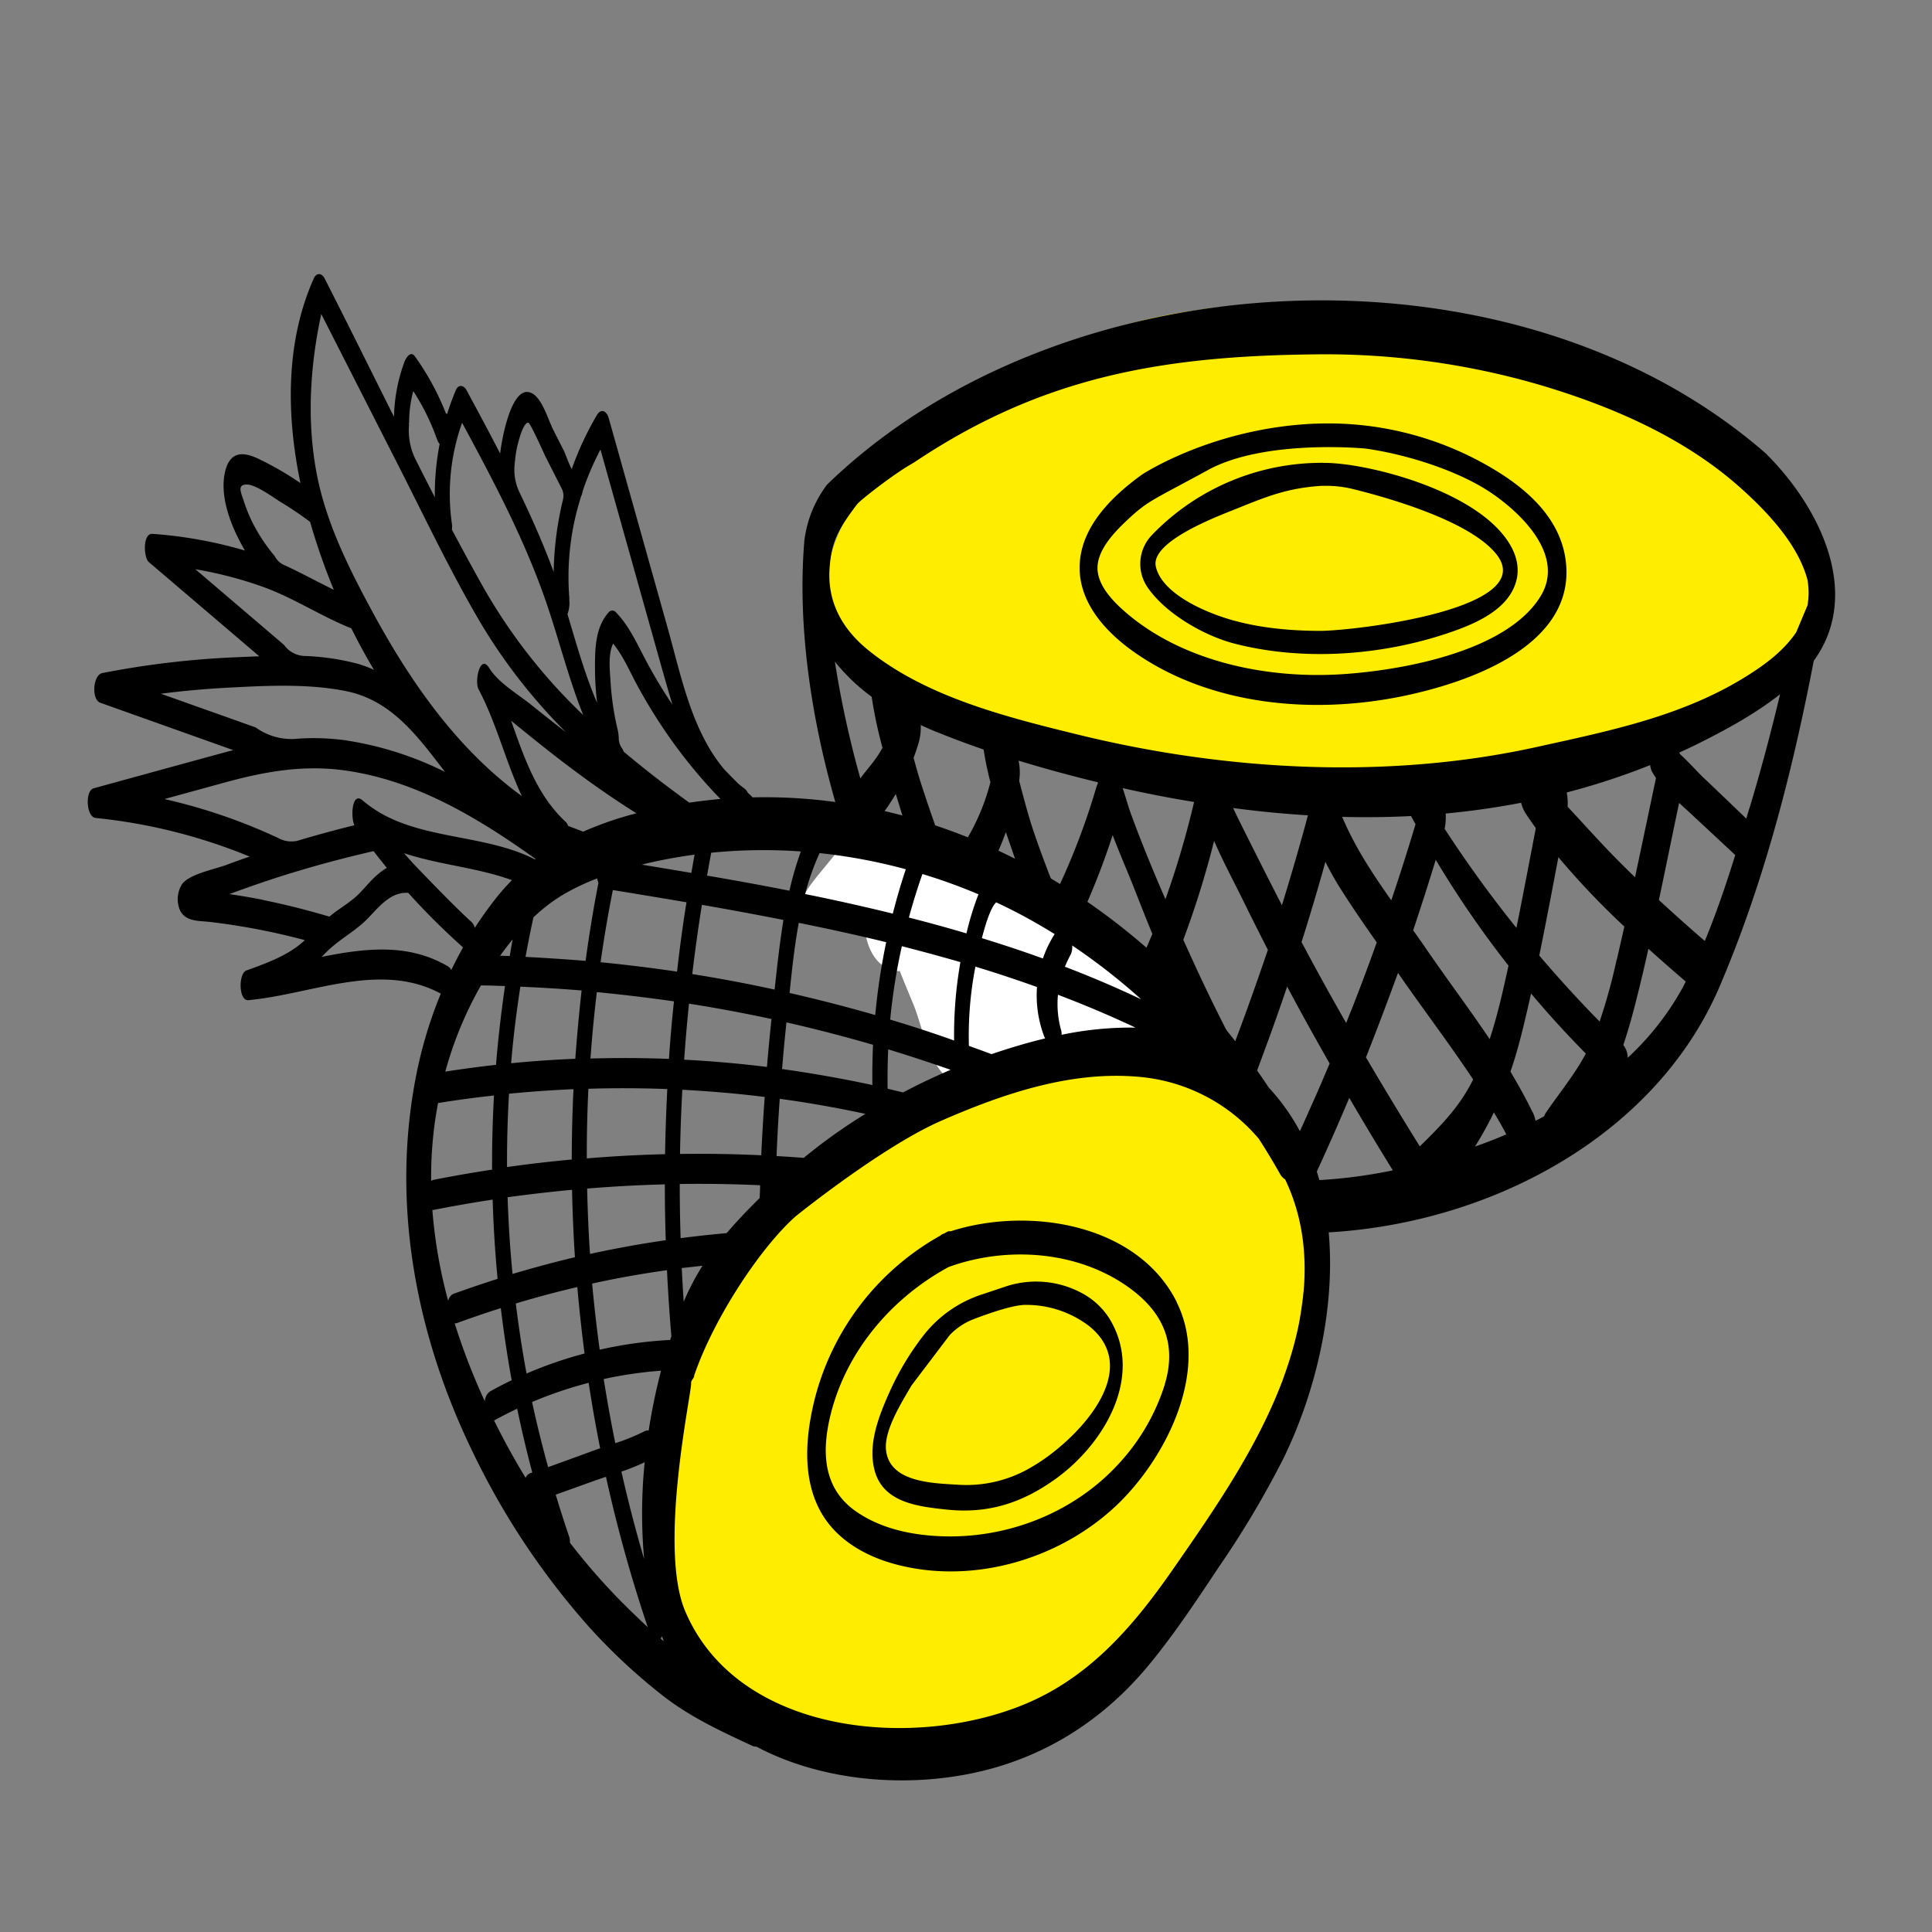
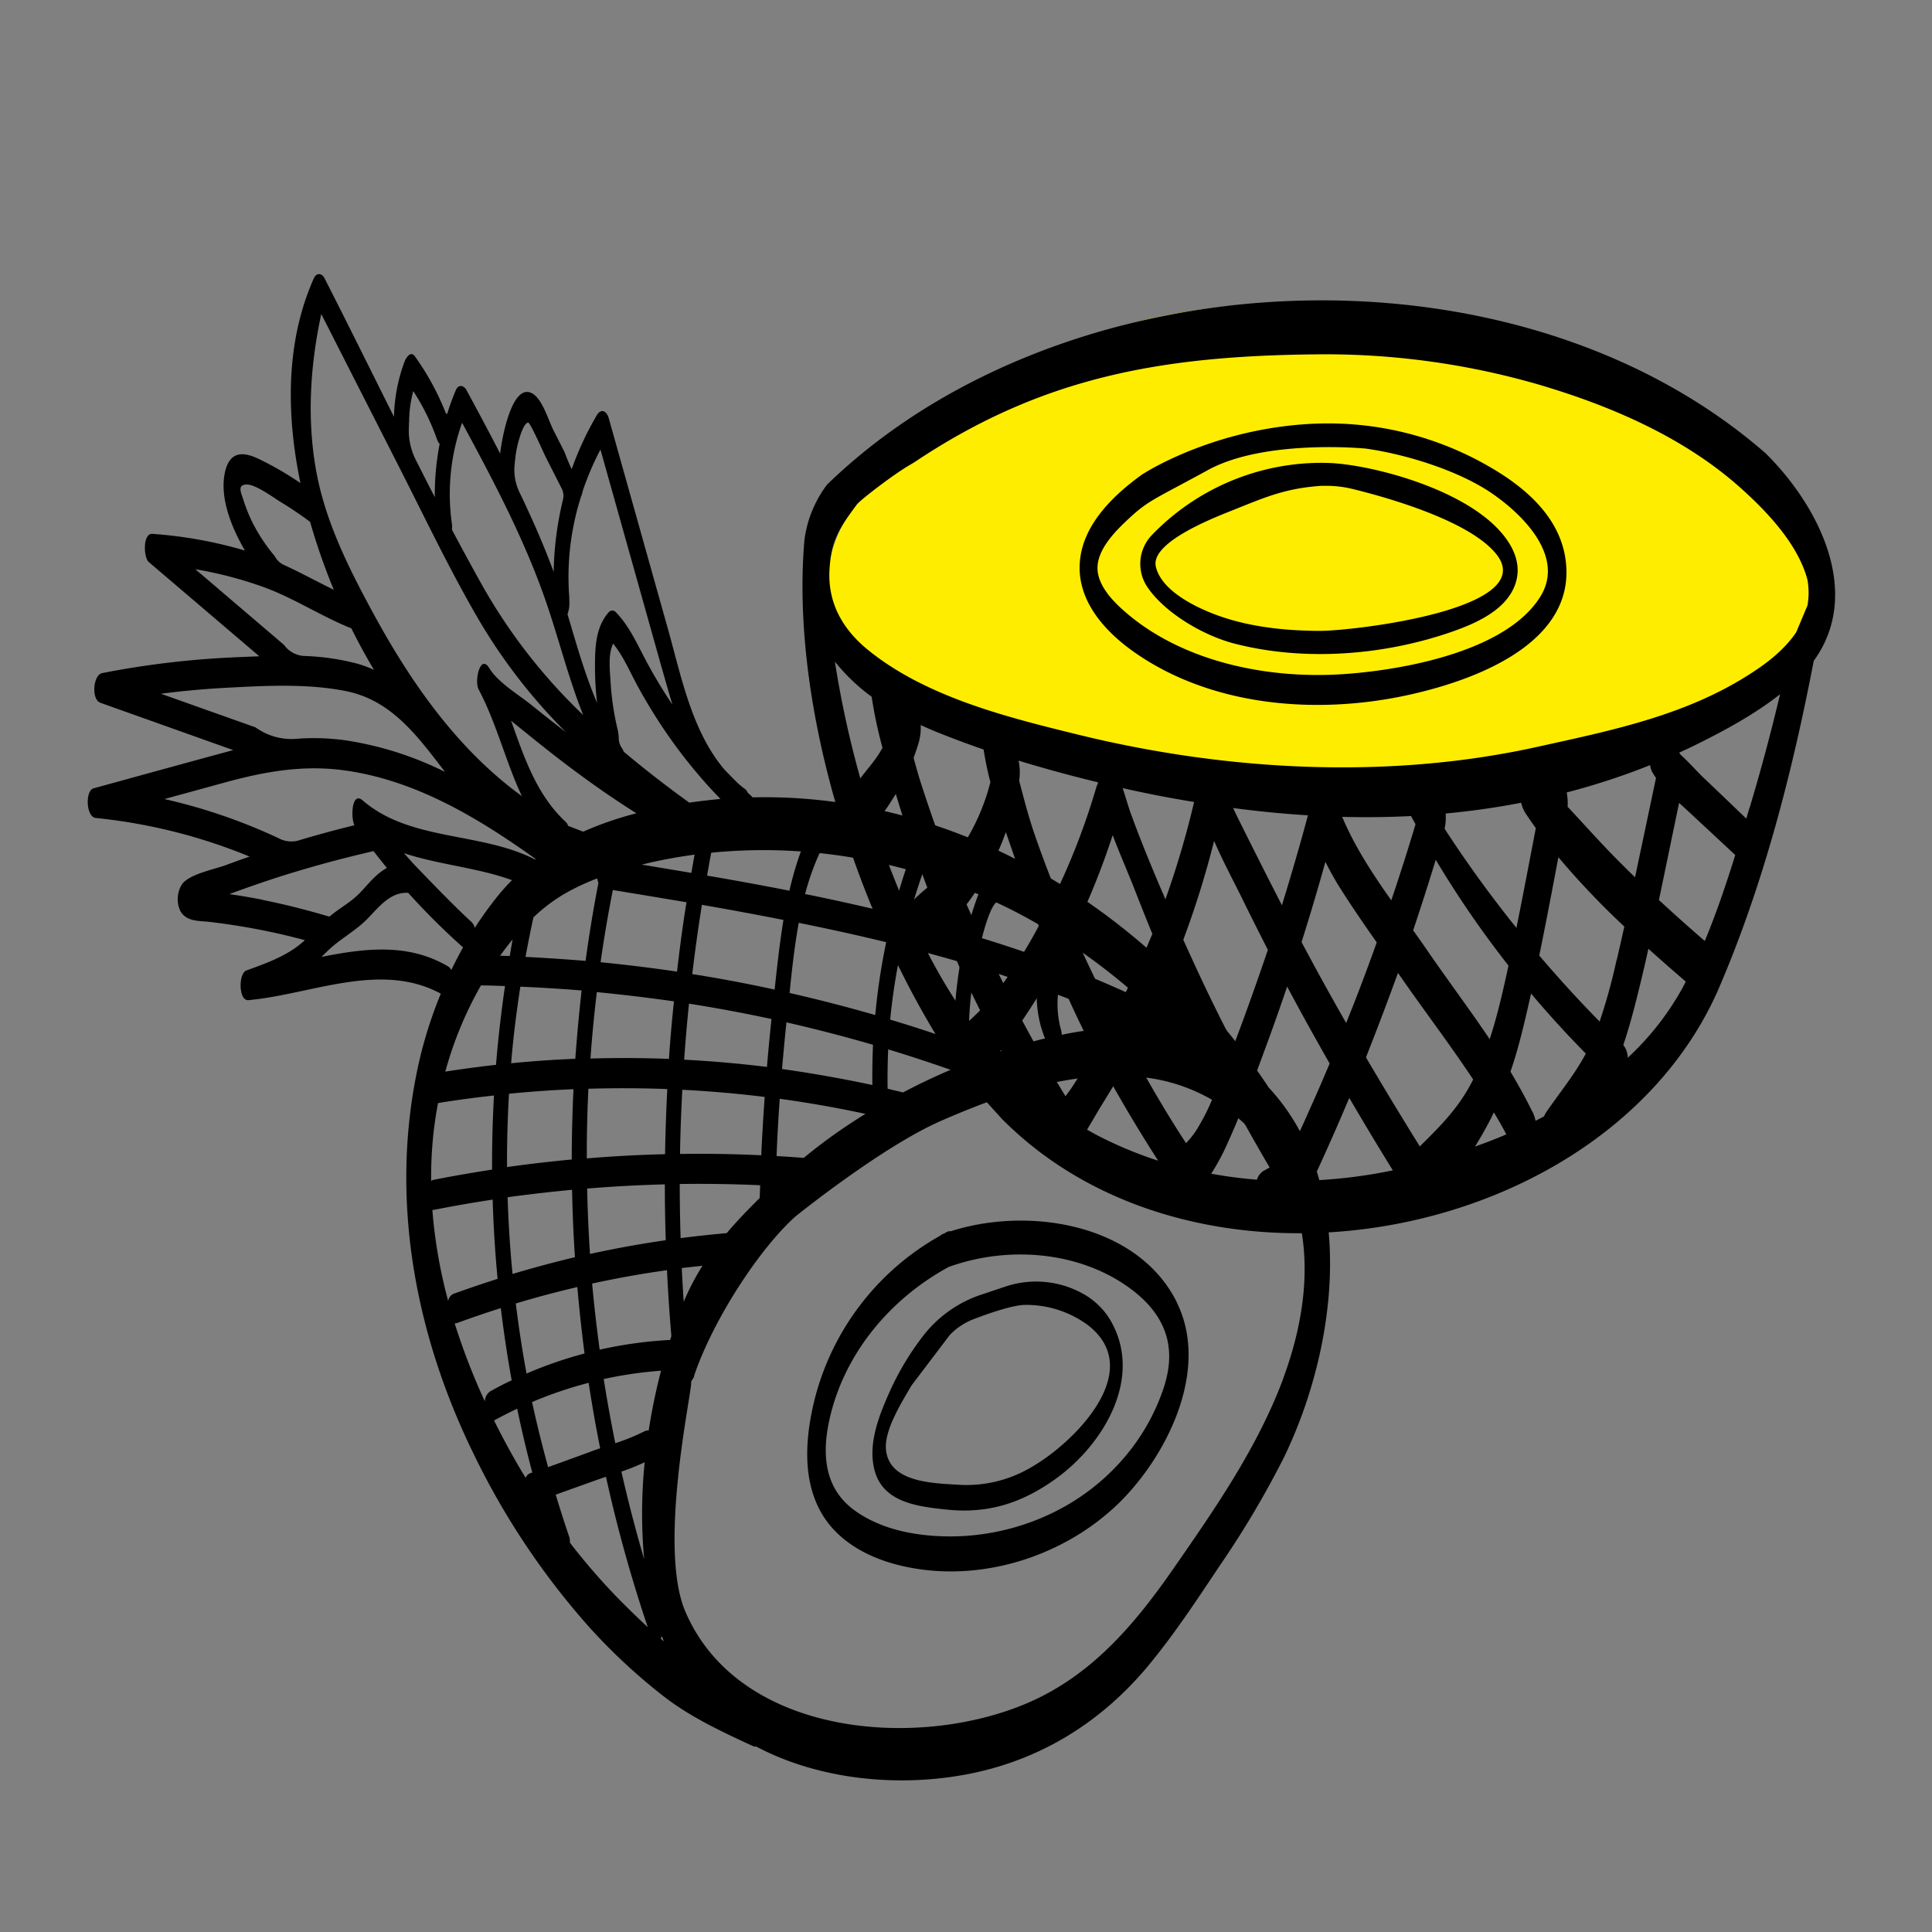
<svg xmlns="http://www.w3.org/2000/svg" viewBox="0 0 512 512">
  <rect x="0" y="0" width="512" height="512" fill="#808080" stroke="none" />
  <defs>
    <style>.cls-1{fill:#ffed00;}.cls-2{fill:#fff;}</style>
  </defs>
  <g id="Layer_8" data-name="Layer 8">
    <g id="Layer_11" data-name="Layer 11">
      <path class="cls-1" d="M476.46,136.3A147.47,147.47,0,0,0,437,106.23c-15-7.74-31.31-13.85-47.35-19.08C373,81.7,355.49,78,338.19,82.89c-.27.07-.52.16-.78.24-6.37-3.35-14.9-1.73-22.13-.65A140.12,140.12,0,0,0,263.1,101.3a149.29,149.29,0,0,0-23.36,17.92c-7.81,7.25-15.46,15.34-18.86,25.64-4.65,14.06,1.44,35.63,17.78,40.78,8.62,2.71,15.3,5.47,23.49,7.32a11.51,11.51,0,0,1,7,4.72,10.4,10.4,0,0,0,7,4.71,164.88,164.88,0,0,0,48.17,1,8.32,8.32,0,0,1,1.12-.08c2.31,0,4.63-.09,6.94-.15A11.37,11.37,0,0,1,337,204a46.64,46.64,0,0,0,5.95,2.11c6,1.56,12.21.41,18.21-.72,9.11-1.72,20.65,3.33,29.75,1.57a13,13,0,0,1,3.41-.13l4-2.42c28.79,2.15,51.88-10.38,75.49-27,5.88-4.14,7.6-12,8.06-18.7C482.31,151.69,481.63,141.78,476.46,136.3Z" />
    </g>
    <path d="M479,160.45a19.54,19.54,0,0,0,0-6.78c-2.51-9.54-10.88-18.29-18.07-24.67-14.95-13.25-34.2-21.5-53.18-27.09a203.17,203.17,0,0,0-59.14-8c-40.61.41-72.26,5.93-105.87,28.31-.48.32-1,.63-1.47.91-4.27,2.41-13.27,9.36-14.16,10.53-5.1,6.81-6.79,9.83-7.27,17.1-.59,9,3.53,16.11,10.34,21.6,15.4,12.41,36.7,17.71,55.54,22.33,39.18,9.61,82.06,12,121.61,3.25,19.79-4.37,39.17-8.28,56.26-19.21,3.81-2.44,8.92-6,12.42-11.16M254.87,284.76C228.52,246.9,209.25,189,213.18,143.11a30.89,30.89,0,0,1,6-14.68c62.32-60.47,182-66.54,248.73-8.3,14.46,14.32,25.64,37.25,12.75,55-5.7,29.64-13.33,59.39-25.28,87.08-29.46,67.11-137,87.62-189.87,34.3m198.14-82.37c3-10,5.68-20,8.09-30.16-6.64,5.23-14.3,9.4-21.75,13.11-1.64.82-3.3,1.6-5,2.36a5,5,0,0,1,.38.56c2.24,2,4.34,4.45,6.18,6.19,3.77,3.55,7.49,7.16,11.24,10.74C463.06,216,463.34,215.07,463.61,214.14Zm-3.76,12.48c-3.74-3.49-7.51-7-11.22-10.45-1.2-1.13-2.45-2.25-3.69-3.4-1.8,8.57-3.54,17.16-5.35,25.74q6,5.55,12.16,10.86C454.85,242,457.46,234.3,459.85,226.62Zm-29.7,50.32a5.36,5.36,0,0,1,1.16,3.39A73.55,73.55,0,0,0,446,261.59c.26-.48.49-1,.75-1.46-3.3-2.83-6.62-5.73-9.91-8.7-1,4.61-2.11,9.21-3.26,13.79-1,3.94-2.09,7.86-3.39,11.72Zm-14.72-63.11c4.43,4.73,8.74,9.6,13.31,14.19,1.5,1.5,3,3,4.52,4.46,1.87-8.77,3.7-17.55,5.56-26.32a19,19,0,0,1-1.05-1.64,5.26,5.26,0,0,1-.5-1.76,184,184,0,0,1-19,6.41q-1.56.44-3.12.84A14.66,14.66,0,0,1,415.43,213.83Zm13,40.5c.68-2.92,1.33-5.85,2-8.78a210.29,210.29,0,0,1-17.48-18.38c-1.65,8.69-3.29,17.39-5.07,26.06,5.13,6,10.45,11.87,16,17.49A153.17,153.17,0,0,0,428.43,254.33Zm-22.34,40.3a10.34,10.34,0,0,1,.81,2.39c.75-.38,1.49-.77,2.23-1.16a8.47,8.47,0,0,1,.71-1.28c3.63-5.27,7.42-9.82,10.38-15.37q-7.59-7.68-14.51-15.91c-.69,3.08-1.4,6.16-2.15,9.23-.95,3.84-2,7.69-3.31,11.46C402.35,287.47,404.33,291,406.09,294.63Zm-23.26-74.95q8.82,13.57,19,26.22c1.78-8.8,3.44-17.62,5.14-26.43-.91-1.27-1.81-2.56-2.67-3.86a8.92,8.92,0,0,1-1.22-2.87c-6.65,1.29-13.32,2.22-20,2.85A15.14,15.14,0,0,1,382.83,219.68Zm-2.37,8.13q-2.88,9.42-6,18.74c1.36,1.9,2.71,3.8,4,5.7,5.29,7.68,11,15.29,16.28,23.14,1.35-4.12,2.45-8.32,3.43-12.54.54-2.31,1.05-4.62,1.56-6.94A268.84,268.84,0,0,1,380.46,227.81Zm-137-31.14c-.41,1.41-.88,2.8-1.39,4.17.68,2.49,1.38,5,2.18,7.43,2.26,6.95,4.68,13.85,7.35,20.65A59.28,59.28,0,0,0,255.2,224a56.82,56.82,0,0,0,7.27-16.72,83.11,83.11,0,0,1-1.8-8.65q-6.85-2.35-13.55-5.1c-1.05-.44-2.08-.91-3.12-1.38A14.82,14.82,0,0,1,243.5,196.67Zm16.71,37.09q-1.9,3.06-4.06,5.92c3.1,7,6.32,14,9.72,20.85a127.68,127.68,0,0,0,9.42-15.15q-2.93-7.69-5.53-15.51c-1-3.06-2.12-6.19-3.2-9.35A69.11,69.11,0,0,1,260.21,233.76Zm9.89-26.92a.5.5,0,0,0,0,.12c1.27,4.8,2.5,9.61,4.11,14.24q2.65,7.68,5.71,15.19a183.33,183.33,0,0,0,10.56-27.57,7.18,7.18,0,0,1,.47-1.19,3.16,3.16,0,0,1,0-.32q-4.15-1-8.31-2.11c-4.25-1.12-8.49-2.34-12.71-3.62A14.84,14.84,0,0,1,270.1,206.84Zm14.36,40.21c.66,1.47,1.31,2.95,2,4.41q4.15,9,8.61,17.75c2.22-4.13,4.34-8.32,6.32-12.58,1.39-3,2.7-6.06,4-9.13-1.53-3.71-3-7.44-4.47-11.18-1.88-4.85-4.12-9.9-6.05-15A196.77,196.77,0,0,1,284.46,247.05Zm15.39-31c1.73,4.77,3.62,9.48,5.56,14.17,1.12,2.71,2.27,5.4,3.44,8.09a239,239,0,0,0,7.6-25.78Q307,211,297.52,208.86C298.33,211.27,299,213.76,299.85,216.09Zm13.73,33q1.79,3.94,3.61,7.89c3.1,6.7,6.39,13.35,9.81,19.92q2.36-6.21,4.59-12.47T336,251.72q-3.49-6.83-6.87-13.71c-2.44-4.94-5.15-10-7.38-15.17A245.29,245.29,0,0,1,313.58,249.06Zm14.47-32.28c2.2,4.45,4.44,8.88,6.67,13.32,1.65,3.28,3.34,6.55,5,9.81q3.67-11.85,6.9-23.83-9.95-.62-19.85-1.94C327.22,215,327.63,215.92,328.05,216.78Zm16.87,32.9,3.27,6.08q4.2,7.73,8.56,15.36c.51-1.28,1-2.56,1.54-3.85q3.42-8.7,6.56-17.51c-3.34-4.76-6.65-9.55-9.74-14.46a75.06,75.06,0,0,1-3.86-6.9Q348.27,239.1,344.92,249.68Zm23.79-11.08q3.38-10,6.42-20.16c-.4-.72-.8-1.44-1.19-2.17-6.08.31-12.17.37-18.25.22C359,224.34,363.73,231.56,368.71,238.6Zm30.46,62c-1-1.95-2.14-3.89-3.28-5.81-.42.89-.85,1.77-1.31,2.64-1.09,2.06-2.32,4.26-3.7,6.43C393.66,302.88,396.43,301.81,399.17,300.63Zm-8.78-14.53c-6.38-9.62-13.47-18.89-19.91-28.23q-4,11-8.31,21.94l-.18.44q7,11.91,14.27,23.59C381.93,298.25,386.79,293.33,390.39,286.1Zm-21.3,24.06q-5.88-9.51-11.52-19.17-3.57,8.49-7.39,16.88c-.68,1.49-1.46,3.22-2.37,5A132.88,132.88,0,0,0,369.09,310.16Zm-26.44-6.8c1.9-3.39,3.37-7,5-10.59s3.17-7.25,4.72-10.89c-3.23-5.67-6.41-11.35-9.5-17.09-.6-1.1-1.18-2.2-1.76-3.31-1.74,5.13-3.53,10.24-5.41,15.33-1.18,3.2-2.35,6.41-3.56,9.61q4.89,8.94,10.11,17.67C342.35,303.85,342.5,303.62,342.65,303.36Zm-9.53,9.27a4.32,4.32,0,0,1,1.69-2.28c.59-.31,1.13-.62,1.66-.92-2.72-4.61-5.35-9.26-7.93-13.94-1,2.47-2.06,4.93-3.16,7.36a59.41,59.41,0,0,1-4.4,8.23A118.12,118.12,0,0,0,333.12,312.63ZM316.73,300a53.36,53.36,0,0,0,4.95-9.77c.59-1.41,1.16-2.82,1.74-4.23q-5.82-11.1-11.11-22.47-1.21-2.61-2.38-5.25c-1.5,3.59-3.07,7.15-4.75,10.66s-3.32,6.68-5.08,10c4.42,8.18,9.11,16.21,14.21,24A23.39,23.39,0,0,0,316.73,300ZM293.05,302a103.88,103.88,0,0,0,13.87,5.59q-6.24-9.69-11.91-19.73c-1,1.65-2,3.29-3,4.91-1.19,1.9-2.48,4.25-3.93,6.59C289.69,300.29,291.34,301.18,293.05,302ZM282.36,290.5c3-3.79,5.28-8.43,7.48-12.09l0,0c-2.94-5.67-5.7-11.44-8.22-17.3-.68-1.59-1.33-3.19-2-4.78-2.7,4.83-5.62,9.55-8.72,14.13C274.51,277.22,278.3,283.91,282.36,290.5ZM269.08,285c-1.29-2.23-2.55-4.48-3.79-6.73-.4.48-.81,1-1.23,1.42Q266.48,282.4,269.08,285Zm-12.27-14.46c1-.9,2-1.83,2.93-2.79q-5.22-10.38-9.58-21.11a30.29,30.29,0,0,1-5,4.46A149.29,149.29,0,0,0,256.81,270.51Zm-17.39-31.77.78,1.79a41.7,41.7,0,0,1,5.55-5.31c-2.43-6.48-4.73-13-6.75-19.61-.53-1.73-1.07-3.47-1.6-5.22l-.13.2c-1.41,2.21-3.29,5.48-5.7,7.38C233.89,225,236.51,231.94,239.42,238.74ZM228,206.28c1.5-2.05,3.23-3.93,4.67-6.11.43-.64.82-1.31,1.2-2A118.22,118.22,0,0,1,231,184.65a50.89,50.89,0,0,1-9.75-9.32A265.78,265.78,0,0,0,228,206.28Zm120.6-94a85.17,85.17,0,0,1,48.75,13c9.12,5.75,16.18,13.2,17.54,23C417.77,169,394.13,179.45,374,184c-25.35,5.74-53.75,3.1-74.21-11.74-8.21-6-14.43-14-13.61-23.49s8.32-17.15,16.54-23.06C302.76,125.71,321.37,113.37,348.6,112.27Zm-28.46,12.28c-15.18,8.29-15.88,8-22,13.82-3.58,3.42-7.82,8.18-7.24,13.07.55,4.61,4.85,8.75,8.61,11.83,14.95,12.19,36.67,16.79,56.93,15.34,16.89-1.21,43.2-6.45,51.84-20.63,6.21-10.17-3.84-21-12.87-27.22-8.62-5.93-22.49-10.34-33.4-11.88C362,118.88,335.33,116.27,320.14,124.55Zm30.91-1.89c10,0,34.13,5.77,45.35,16.91,4.6,4.57,7.42,10.29,4.77,16.22-2.77,6.22-10.36,9.59-17.21,11.9-17.66,6-38.44,7.59-56.78,2.87-8.21-2.11-18.5-8.1-23.18-15.09a11,11,0,0,1,1.22-13.64A62.42,62.42,0,0,1,351.05,122.66Zm-44.74,27.5c1.47,6.41,10.65,10.93,17.08,13.17,8.25,2.87,17.46,3.82,26.33,3.85,9.24,0,58.81-5.85,46.67-20.52-7.31-8.85-29.18-14.94-37.87-17.07a28.82,28.82,0,0,0-7.11-.85h-1.24c-9.45.63-14.86,3-23.45,6.45C321.19,137.4,304.86,143.78,306.31,150.16Z" />
    <g id="Layer_9" data-name="Layer 9">
      <g id="Layer_15" data-name="Layer 15">
-         <path class="cls-2" d="M310.09,262.51c-5-2.67-10.07-5.31-15.11-8a7.07,7.07,0,0,0-2.46-3.4A405,405,0,0,1,258,228q-4.06-3.06-8.06-6.21c-1.31-1-2.52-2.53-4.28-2.68-.94-.09-2.25.54-3.22.62-3.51.3-5.88,1.25-7.56,3-2.27.06-4.91-.37-5.51,1.32-.25.7-6.41-.46-6.61.25-.7,1.74-9.19,10.87-9.38,12.67-.31,2.75,14.89,5,15.71,8.44.38,4.48,2,8.83,5.57,10.94a6.78,6.78,0,0,0,3.81,1c1.1,2.86,2.29,5.69,3.48,8.54,3,7.24,4.15,18.16,12.15,21.79,8.34,3.77,15.85-1.73,23.82-3.48,10.1-2.21,20.6.71,30.79-1.07C315.79,281.9,315.72,265.49,310.09,262.51Z" />
-       </g>
+         </g>
      <g id="Layer_10" data-name="Layer 10">
-         <path class="cls-1" d="M344.83,305.56c-6.26-13.15-23.38-20.35-36.79-23.29a66.84,66.84,0,0,0-32.47,1,3.63,3.63,0,0,0-4-.81,71.13,71.13,0,0,0-20.78,11.21A83.62,83.62,0,0,0,236,301.07a37.2,37.2,0,0,0-5.84,3.6c-.77.57-1.5,1.17-2.22,1.79a35.4,35.4,0,0,0-4.26,2.15,2.1,2.1,0,0,0-1.91.43,112.11,112.11,0,0,0-43,79.93,117.79,117.79,0,0,0-.07,18.31,20.66,20.66,0,0,0-2.33,8.49c0,.28,0,.56,0,.84a20.35,20.35,0,0,0,.71,6.66,23.88,23.88,0,0,0,2,5.46,24.14,24.14,0,0,0,1,3.85c0,3.05.75,6.17,2.62,8.32,8.12,9.33,19,14.06,30.43,17.53a53.06,53.06,0,0,0,10.51,2.92c2.09.35,3.56-1.3,4.41-3.82,10.36,2.24,21.17,3.18,31.54.7a44.13,44.13,0,0,0,17.69-8.77,3.29,3.29,0,0,0,3.28.4c18-6.5,29.47-23.86,38.15-40,2.65-4.94,5.05-10,7.22-15.2,11.49-8,15.09-22.51,17.14-35.66,1.37-8.7,2.5-17.45,3.73-26.18C348.06,323.82,348.88,314.05,344.83,305.56Z" />
-       </g>
+         </g>
      <path d="M336.24,288.23c-30.37-46-81.52-78.22-136.82-76.92a1.87,1.87,0,0,0-.28-.33l-1-.93a2.43,2.43,0,0,0-.69-.94c-.67-.5-1.31-1-1.93-1.57-1.22-1.2-2.41-2.42-3.59-3.66-8.65-10.23-11.46-24.91-15-37.48q-7.8-27.78-15.61-55.58c-.52-1.86-2-2.71-3.14-.81a82.89,82.89,0,0,0-6.67,14.31c-.77-1.45-1.71-4.07-2-4.71L146.66,114c-1.31-2.57-2.89-8.17-5.54-9.7-5.59-3.24-8.27,12.87-8.55,15.77,0,0,0,.11,0,.17-2.91-5.65-5.92-11.26-8.94-16.85-.71-1.31-2.15-1.61-2.83,0-.88,2.09-1.64,4.2-2.31,6.33a1.23,1.23,0,0,0-.31-.14,69.43,69.43,0,0,0-8.24-15.16c-1.13-1.58-2.38.48-2.74,1.43a44.81,44.81,0,0,0-2.79,14.61C98.27,98.21,92.22,85.92,86,73.74c-.69-1.37-2.13-1.54-2.82,0-7.45,16.63-7.39,35.88-3.56,54.28a84.39,84.39,0,0,0-10.85-6.3c-4.08-2-7.57-2.27-9,2.79C58,131.17,61,139.2,64.91,145.9a115.71,115.71,0,0,0-24.5-4.42c-2.65-.2-2.35,6.31-1,7.45l29.32,25c-2.19.07-4.35.17-6.46.26a236,236,0,0,0-35.16,4.18c-2.5.49-2.92,7-.54,7.86l35.25,12.56-1,.26c-12,3.25-24,6.57-36,9.86-2.32.64-2,7.6.54,7.86A145.56,145.56,0,0,1,66.15,227q-3.12,1.08-6.21,2.23c-3.09,1.15-9.53,2.34-11.64,5a7.47,7.47,0,0,0-.57,7.07c1.52,2.94,4.85,2.7,7.72,3a177,177,0,0,1,25.34,4.85,27,27,0,0,1-2.62,2.12c-3.9,2.7-8.46,4.31-12.88,5.92-2.14.78-2.08,8.1.53,7.86,16.65-1.51,35-10.38,51-1.72a114,114,0,0,0-6,19.13c-7.61,35-.92,70.93,14.7,102.84a199.76,199.76,0,0,0,30.61,45.88,154,154,0,0,0,19.8,18.4c7.11,5.51,15.37,9.34,23.49,13.1a1.8,1.8,0,0,0,1,.18c16.53,8.75,37.28,10.8,55.49,7.41,19.6-3.65,36-13.81,48.64-29.14,6.79-8.24,12.7-17.22,18.62-26.1a250.4,250.4,0,0,0,17-28.62C354.52,356.94,359.94,313.69,336.24,288.23Zm-59.62-13.84a5.6,5.6,0,0,0,.35.8c-5.24,1.26-9.73,2.68-12.94,3.74l-1.26.43c-2-.75-4-1.47-6-2.19a96,96,0,0,1,1.24-18.31c.07-.44.24-1.41.49-2.69q8.22,2.5,16.31,5.4A30.75,30.75,0,0,0,276.62,274.39Zm4.59-1.35a25.85,25.85,0,0,1-.84-9.42c6.94,2.64,13.8,5.52,20.54,8.71a89.46,89.46,0,0,0-19.57,1.9A4.06,4.06,0,0,0,281.21,273Zm1-16.84a32.74,32.74,0,0,1,1.56-3.29,4.8,4.8,0,0,0,.37-2.35,164,164,0,0,1,18.28,14.27C295.8,261.68,289.06,258.82,282.23,256.2ZM264,239.14q2.34,1.08,4.63,2.25,5.58,2.87,10.87,6.16a29.37,29.37,0,0,0-3.12,6.46c-5.35-1.94-10.74-3.72-16.17-5.39C261.28,244.46,262.63,240.37,264,239.14Zm-19.56-7.52A148,148,0,0,1,259.3,237a78.06,78.06,0,0,0-3.18,10.36q-7.58-2.25-15.26-4.2C241.92,239.31,243.1,235.45,244.45,231.62Zm8.4,44.12q-8.41-3-16.93-5.53A160.08,160.08,0,0,1,239,250.75q7.8,2,15.52,4.22A111.37,111.37,0,0,0,252.85,275.74Zm-.92,7.77c-4.19,1.79-8.42,3.78-12.6,6l0,0c-1.36-.34-2.73-.64-4.09-1-.06-3.48,0-7,.15-10.42Q243.7,280.63,251.93,283.51ZM217.2,226.08a146.71,146.71,0,0,1,22.85,4.28c-1.3,3.88-2.44,7.81-3.45,11.76q-11.55-2.84-23.24-5.19A66.51,66.51,0,0,1,217.2,226.08Zm-36.83,102q-.23-7.15-.23-14.31,10.65-.15,21.3.33c0,1.13-.08,2.25-.11,3.38-3.41,3.36-6.28,6.4-8.75,9.31Q186.45,327.34,180.37,328.12Zm5.82,7.32a66.16,66.16,0,0,0-5,9.57c-.21-3-.37-5.95-.52-8.93C182.52,335.85,184.35,335.63,186.19,335.44Zm-58.76-74.25c2.13,0,4.27.09,6.4.16-1,6.94-1.82,13.9-2.38,20.88-4.49.5-9,1.11-13.44,1.8A98.72,98.72,0,0,1,127.43,261.19Zm-2.37-16.73c-4.74-4.2-15.66-15.69-15.66-15.69s-1.57-1.74-2.33-2.63c9.22,3.08,19.38,3.79,28.6,7.15-1.3,1.33-2.57,2.72-3.78,4.22a101.44,101.44,0,0,0-6.08,8.44A2.91,2.91,0,0,0,125.06,244.46Zm7.47,8.86c1.07-1.47,2.16-2.92,3.32-4.33-.27,1.46-.51,2.93-.76,4.4Zm5.36,8.2q8.15.35,16.24,1-1,9-1.67,18.11-8.51.34-17,1.18C136,275,136.86,268.27,137.89,261.52Zm-3,28.37q8.54-.84,17.09-1.21-.45,9.31-.46,18.64-8.6.8-17.15,2Q134.32,299.62,134.89,289.89Zm16.71,25.42q.18,9,.76,17.9-8.34,2-16.53,4.44c-.67-6.76-1.09-13.54-1.31-20.33Q143,316.12,151.6,315.31ZM153,341.08q.77,8.84,1.91,17.61A110.15,110.15,0,0,0,139.54,364c-1.15-6.16-2.08-12.35-2.85-18.56Q144.76,343,153,341.08Zm-13.73-87.5c.64-3.5,1.33-7,2.1-10.47a44.79,44.79,0,0,1,8.26-6.26,61.33,61.33,0,0,1,8.64-4.06,5.38,5.38,0,0,0,.32,1.18q-2,10.29-3.4,20.67Q147.19,254,139.22,253.58Zm-3.75-62.52h0c4.27,3.48,8.56,6.95,12.93,10.32,6.53,5,13.25,9.79,20.22,14.15a89.71,89.71,0,0,0-14.12,4.87l-4-1.54a2.36,2.36,0,0,0-.58-1C142.24,210.71,138.94,200.82,135.47,191.06Zm20.46,97.47q10.44-.31,20.86.08c-.29,5.75-.5,11.5-.59,17.26q-10.38.25-20.74,1.12Q155.48,297.75,155.93,288.53Zm20.21,25.34q0,7.39.24,14.8-10.09,1.45-20.07,3.64c-.39-5.77-.63-11.55-.76-17.33Q165.84,314.14,176.14,313.87Zm.57,22.75q.42,8.75,1.16,17.48c-.11.34-.21.68-.32,1a111.24,111.24,0,0,0-18.68,2.58q-1.19-8.73-2-17.52Q166.75,338,176.71,336.62Zm.57-56q-10.42-.4-20.85-.1.63-8.82,1.69-17.6,10.26,1,20.44,2.45C178.06,270.45,177.62,275.53,177.28,280.62ZM159.16,255q1.36-9.6,3.25-19.13,9.75,1.59,19.52,3.24c-1,6.11-1.8,12.24-2.51,18.38Q169.33,256,159.16,255Zm10.94-25.87c1.16-.29,2.31-.56,3.46-.81q5.22-1.12,10.51-1.83c-.3,1.61-.57,3.22-.85,4.84Q176.65,230.22,170.1,229.14Zm10.11,76.67c.09-5.68.31-11.34.61-17,7.29.38,14.57,1,21.83,1.9-.36,5.15-.68,10.3-.91,15.46Q191,305.65,180.21,305.81Zm1.1-25q.52-7.43,1.28-14.82,11,1.73,21.86,4.07c-.44,4.23-.85,8.46-1.2,12.7Q192.32,281.4,181.31,280.83Zm2.15-22.69q1.09-9.18,2.55-18.32,10.83,1.88,21.61,4c-1,6.15-1.68,12.37-2.34,18.46Q194.44,259.88,183.46,258.14Zm23.18,33.08q11.4,1.56,22.71,4A144.1,144.1,0,0,0,213,306.85q-3.6-.28-7.2-.48Q206.09,298.78,206.64,291.22Zm.61-7.92c.35-4.11.73-8.22,1.17-12.33q11.55,2.63,22.94,5.94c-.16,3.55-.22,7.11-.17,10.66Q219.3,285,207.25,283.3Zm2-20.16c.62-6.13,1.3-12.41,2.43-18.55,7.76,1.57,15.49,3.26,23.17,5.13a172,172,0,0,0-2.9,19.31Q220.66,265.75,209.22,263.14Zm3-37.5a88.1,88.1,0,0,0-3.05,10.44q-10.89-2.15-21.82-4c.36-2,.71-4.05,1.1-6.07A139.79,139.79,0,0,1,212.19,225.64Zm-29.61-12.92c-6-4.34-11.79-8.81-17.35-13.49a4.91,4.91,0,0,0-.52-1h0a4.54,4.54,0,0,1-.79-2.5,11.68,11.68,0,0,0-.28-2.28,73,73,0,0,1-1.89-12.65c-.17-3-.73-7.27.67-10.21,2.68,3.28,4.31,7.2,6.33,10.94a141.06,141.06,0,0,0,7.88,12.87,134.11,134.11,0,0,0,14.23,17.36C188.1,212,185.35,212.32,182.58,212.72Zm-31.74-53.95a69.94,69.94,0,0,1,3-26.88l0-.09a6,6,0,0,0,.52-1.64,75.84,75.84,0,0,1,4.71-11q8,28.51,16,57c1,3.51,2,7.08,3.08,10.62a129.26,129.26,0,0,1-7.8-13.18c-2.07-4-4-8-7.14-11.26a1.25,1.25,0,0,0-2,0c-3.52,4-3.6,9.59-3.59,14.72a81.26,81.26,0,0,0,.56,9.24c-3.25-7.54-5.47-15.57-7.85-23.5A8.52,8.52,0,0,0,150.84,158.77Zm-14.41-36.55a27,27,0,0,1,.86-5c.25-.86,1.34-5.1,2.63-5.2.56,0,4.3,8.48,4.62,9.09l4.26,8.4h0a4.24,4.24,0,0,1,.32,3,86.85,86.85,0,0,0-2.45,19.11c-.13-.37-.26-.73-.4-1.1-2.54-6.76-5.46-13.36-8.58-19.86a13.65,13.65,0,0,1-1.3-8.06C136.4,122.42,136.42,122.32,136.43,122.22Zm-14-10.1c8.31,15.4,16.56,30.95,22.26,47.54,3.41,9.94,5.93,20.18,9.8,29.86a148,148,0,0,1-26.2-33.39c-2.94-5.2-5.78-10.46-8.59-15.74a5.66,5.66,0,0,0,0-1.54A56.13,56.13,0,0,1,122.43,112.12Zm-14.07,0a32.17,32.17,0,0,1,1.1-8.45,59.76,59.76,0,0,1,6.29,12.78,4,4,0,0,0,.7,1.24,70.2,70.2,0,0,0-1.28,14.12q-2.57-5-5.09-10a17.2,17.2,0,0,1-1.74-9.18C108.35,112.42,108.36,112.23,108.36,112.08ZM85.14,83.22l20.64,40.56c7,13.77,13.67,27.82,21.5,41.15A147.73,147.73,0,0,0,150,194.06q-4.62-3.57-9.17-7.23c-3.53-2.85-8.77-5.87-11.17-9.78s-4,3.49-2.82,5.65c4.73,8.92,7.17,19.15,11.46,28.28-17.11-12.43-29.48-30.18-39.52-48.7-6.44-11.88-12.58-24.13-15-37.54C81.3,111,82.2,96.84,85.14,83.22Zm-20.6,49.37c-.63-2-1.75-4.09.73-4.19s7.24,3.52,9.27,4.74c2.64,1.59,5.17,3.32,7.64,5.16a168.73,168.73,0,0,0,6.28,18c-4.45-2.16-8.78-4.57-13.3-6.62a5.15,5.15,0,0,1-2.3-2.2,2.49,2.49,0,0,0-.17-.24,45.83,45.83,0,0,1-6-9.21A43,43,0,0,1,64.54,132.59ZM51.77,150.85a105.87,105.87,0,0,1,17.72,4.6c8.26,2.94,15.56,7.86,23.62,11.07,1.86,3.75,3.87,7.43,6,11a29.21,29.21,0,0,0-4.6-1.69,64,64,0,0,0-14.08-2A7,7,0,0,1,75.34,171a2.5,2.5,0,0,0-.23-.23Zm-9.13,33q8.34-1.08,16.75-1.55c10.52-.57,22-1.24,32.38.87,12.14,2.47,19,12.11,26.16,21.39a88.93,88.93,0,0,0-26.32-8.36,61.15,61.15,0,0,0-13.69-.36,16.32,16.32,0,0,1-10.09-3,1.47,1.47,0,0,0-.28-.14Zm1,27.89,15.47-4.24c10.83-3,21.23-4.9,32.46-3.3,18.74,2.66,35.16,12.57,50.35,23.42l-.1.16c-14.42-7.4-33.07-4.75-45.71-15.66-2.88-2.48-3.2,4.39-2.2,6.58q-7.56,1.86-15,4.09a7.11,7.11,0,0,1-5.15-.69h0A148.7,148.7,0,0,0,43.68,211.78Zm26,26.72q-4.41-.87-8.85-1.51l.21-.08q6.51-2.41,13.11-4.54Q86.4,228.43,99,225.56q1.74,2.25,3.52,4.44a17,17,0,0,0-2.82,2.08c-1.73,1.54-3.13,3.39-4.79,5-2.13,2.07-4.71,3.51-7,5.33l-.61.51C81.44,241.19,75.58,239.68,69.64,238.5ZM85.2,253.59c.59-.59,1.2-1.19,1.82-1.78,3.26-3.08,7.27-5.15,10.41-8.38s6.09-7.1,10.75-6.82a187,187,0,0,0,14.53,14.46c-1.11,2-2.14,4-3.13,6a2.15,2.15,0,0,0-.79-.93C108.17,249.85,96.67,251.31,85.2,253.59Zm30.17,42.93c.21-1.4.46-2.8.72-4.2q7.39-1.2,14.82-2c-.36,6.54-.54,13.09-.5,19.64-5.19.8-10.35,1.69-15.51,2.71a1.71,1.71,0,0,0-.64.3A105.38,105.38,0,0,1,115.37,296.52Zm3.41,48.27a130.89,130.89,0,0,1-4.2-24.15,1.14,1.14,0,0,0,.32,0q7.8-1.54,15.66-2.73.31,10.5,1.31,21-5.93,1.89-11.78,4A2.52,2.52,0,0,0,118.78,344.79Zm9.71,26.58a172.2,172.2,0,0,1-8-20.68,1.41,1.41,0,0,0,.66-.08q5.75-2.1,11.57-3.95,1.16,9.6,2.88,19.13c-2,.93-3.89,1.93-5.8,3A3.41,3.41,0,0,0,128.49,371.37Zm11.91,19.09a2,2,0,0,0-1.08,1.2c-.44-.72-.88-1.43-1.31-2.15q-3.75-6.36-7.08-13.06c2-1.11,4.06-2.15,6.13-3.13q1.77,8.51,4,16.91Zm.64-18.92A107.17,107.17,0,0,1,156,366.46q1.32,8.7,3.05,17.35c-.94.32-1.88.63-2.79,1l-11,4Q142.88,380.19,141,371.54Zm24,53.3a170.32,170.32,0,0,1-14-16,4.51,4.51,0,0,0-.2-1.6q-1.89-5.54-3.57-11.14l10-3.59c1.09-.39,2.2-.77,3.32-1.14a381.62,381.62,0,0,0,11.08,39.86C169.41,429.11,167.19,427,165.06,424.84Zm5.64-11.74q-3.37-11.46-6-23.11a58.4,58.4,0,0,0,6.17-2.48A134.35,134.35,0,0,0,170.7,413.1Zm.25-33.86a54.54,54.54,0,0,1-7.87,3.22q-1.72-8.46-3.07-17a108.37,108.37,0,0,1,15.19-2.21,161.52,161.52,0,0,0-3.28,15.89A1.09,1.09,0,0,0,171,379.24Zm4.15,55a4.38,4.38,0,0,0,.33-.61c.17.45.34.91.53,1.36C175.67,434.77,175.39,434.51,175.1,434.26Zm165-68.92C333.3,383.54,322,399.82,311,415.66c-10.32,14.86-21.73,28.38-38.73,35.67C243,463.88,195.65,460.07,181.59,427c-7.28-17.12,1.83-58.34,1.57-60.56-.07-.64.87-1.27.8-1.91,5.11-15,17.41-33.73,26.84-42.15,0,0,22.81-18.44,38.58-25.34,16.34-7.14,34.33-13.31,52.42-11.67a46.87,46.87,0,0,1,31.8,16.42c1.93,3,3.8,6.08,5.56,9.21a3.92,3.92,0,0,0,1.41,1.55C348.62,329.31,346.34,348.37,340.05,365.34Zm-28.24-20.28c-10.4-20.74-39.17-25.4-59.92-18.73a1.36,1.36,0,0,0-.94.15c-.28.14-.55.31-.83.46l-.33.11a2,2,0,0,0-.62.42,69.19,69.19,0,0,0-33.25,43.14c-2.32,9.26-3.42,20.09,1,29,4,8.11,12.15,12.86,20.85,15.09,20.77,5.34,43.9-1.82,58.83-16.46C309.6,385.41,320.64,362.68,311.81,345.06Zm-3.16,21.88a55.38,55.38,0,0,1-12.59,21.4c-11.79,12.64-29.18,19.48-46.69,18.8-8-.31-16.23-2.08-22.76-6.73-8.24-5.86-8.83-15-6.86-24.05,3.77-17.29,15.85-32,31.61-40.57,16-5.81,35.54-4.2,49.13,6.45C308.81,348.75,311.73,356.89,308.65,366.94Zm-48.43-23.89a32.38,32.38,0,0,0-15.51,10.86,73.32,73.32,0,0,0-9,15c-2.85,6.36-5.88,14-3.9,21,2.35,8.33,11.46,9.36,19,10.16,10.93,1.16,19.83-1.68,28.66-7.95,13-9.21,23.84-27.29,14.54-42.61a19.44,19.44,0,0,0-7-6.62A25.58,25.58,0,0,0,266.32,341Zm-8.6,10.82A17.25,17.25,0,0,1,258,349.6c4.12-1.58,10.55-3.82,13.82-3.79a27.51,27.51,0,0,1,16.56,5.42c15.4,12-3.66,31-14.88,37.48a33.68,33.68,0,0,1-19.44,4.77c-6.83-.42-18.47-.57-19.27-9.36-.47-5.19,4.2-12.53,6.75-16.93" />
    </g>
  </g>
</svg>